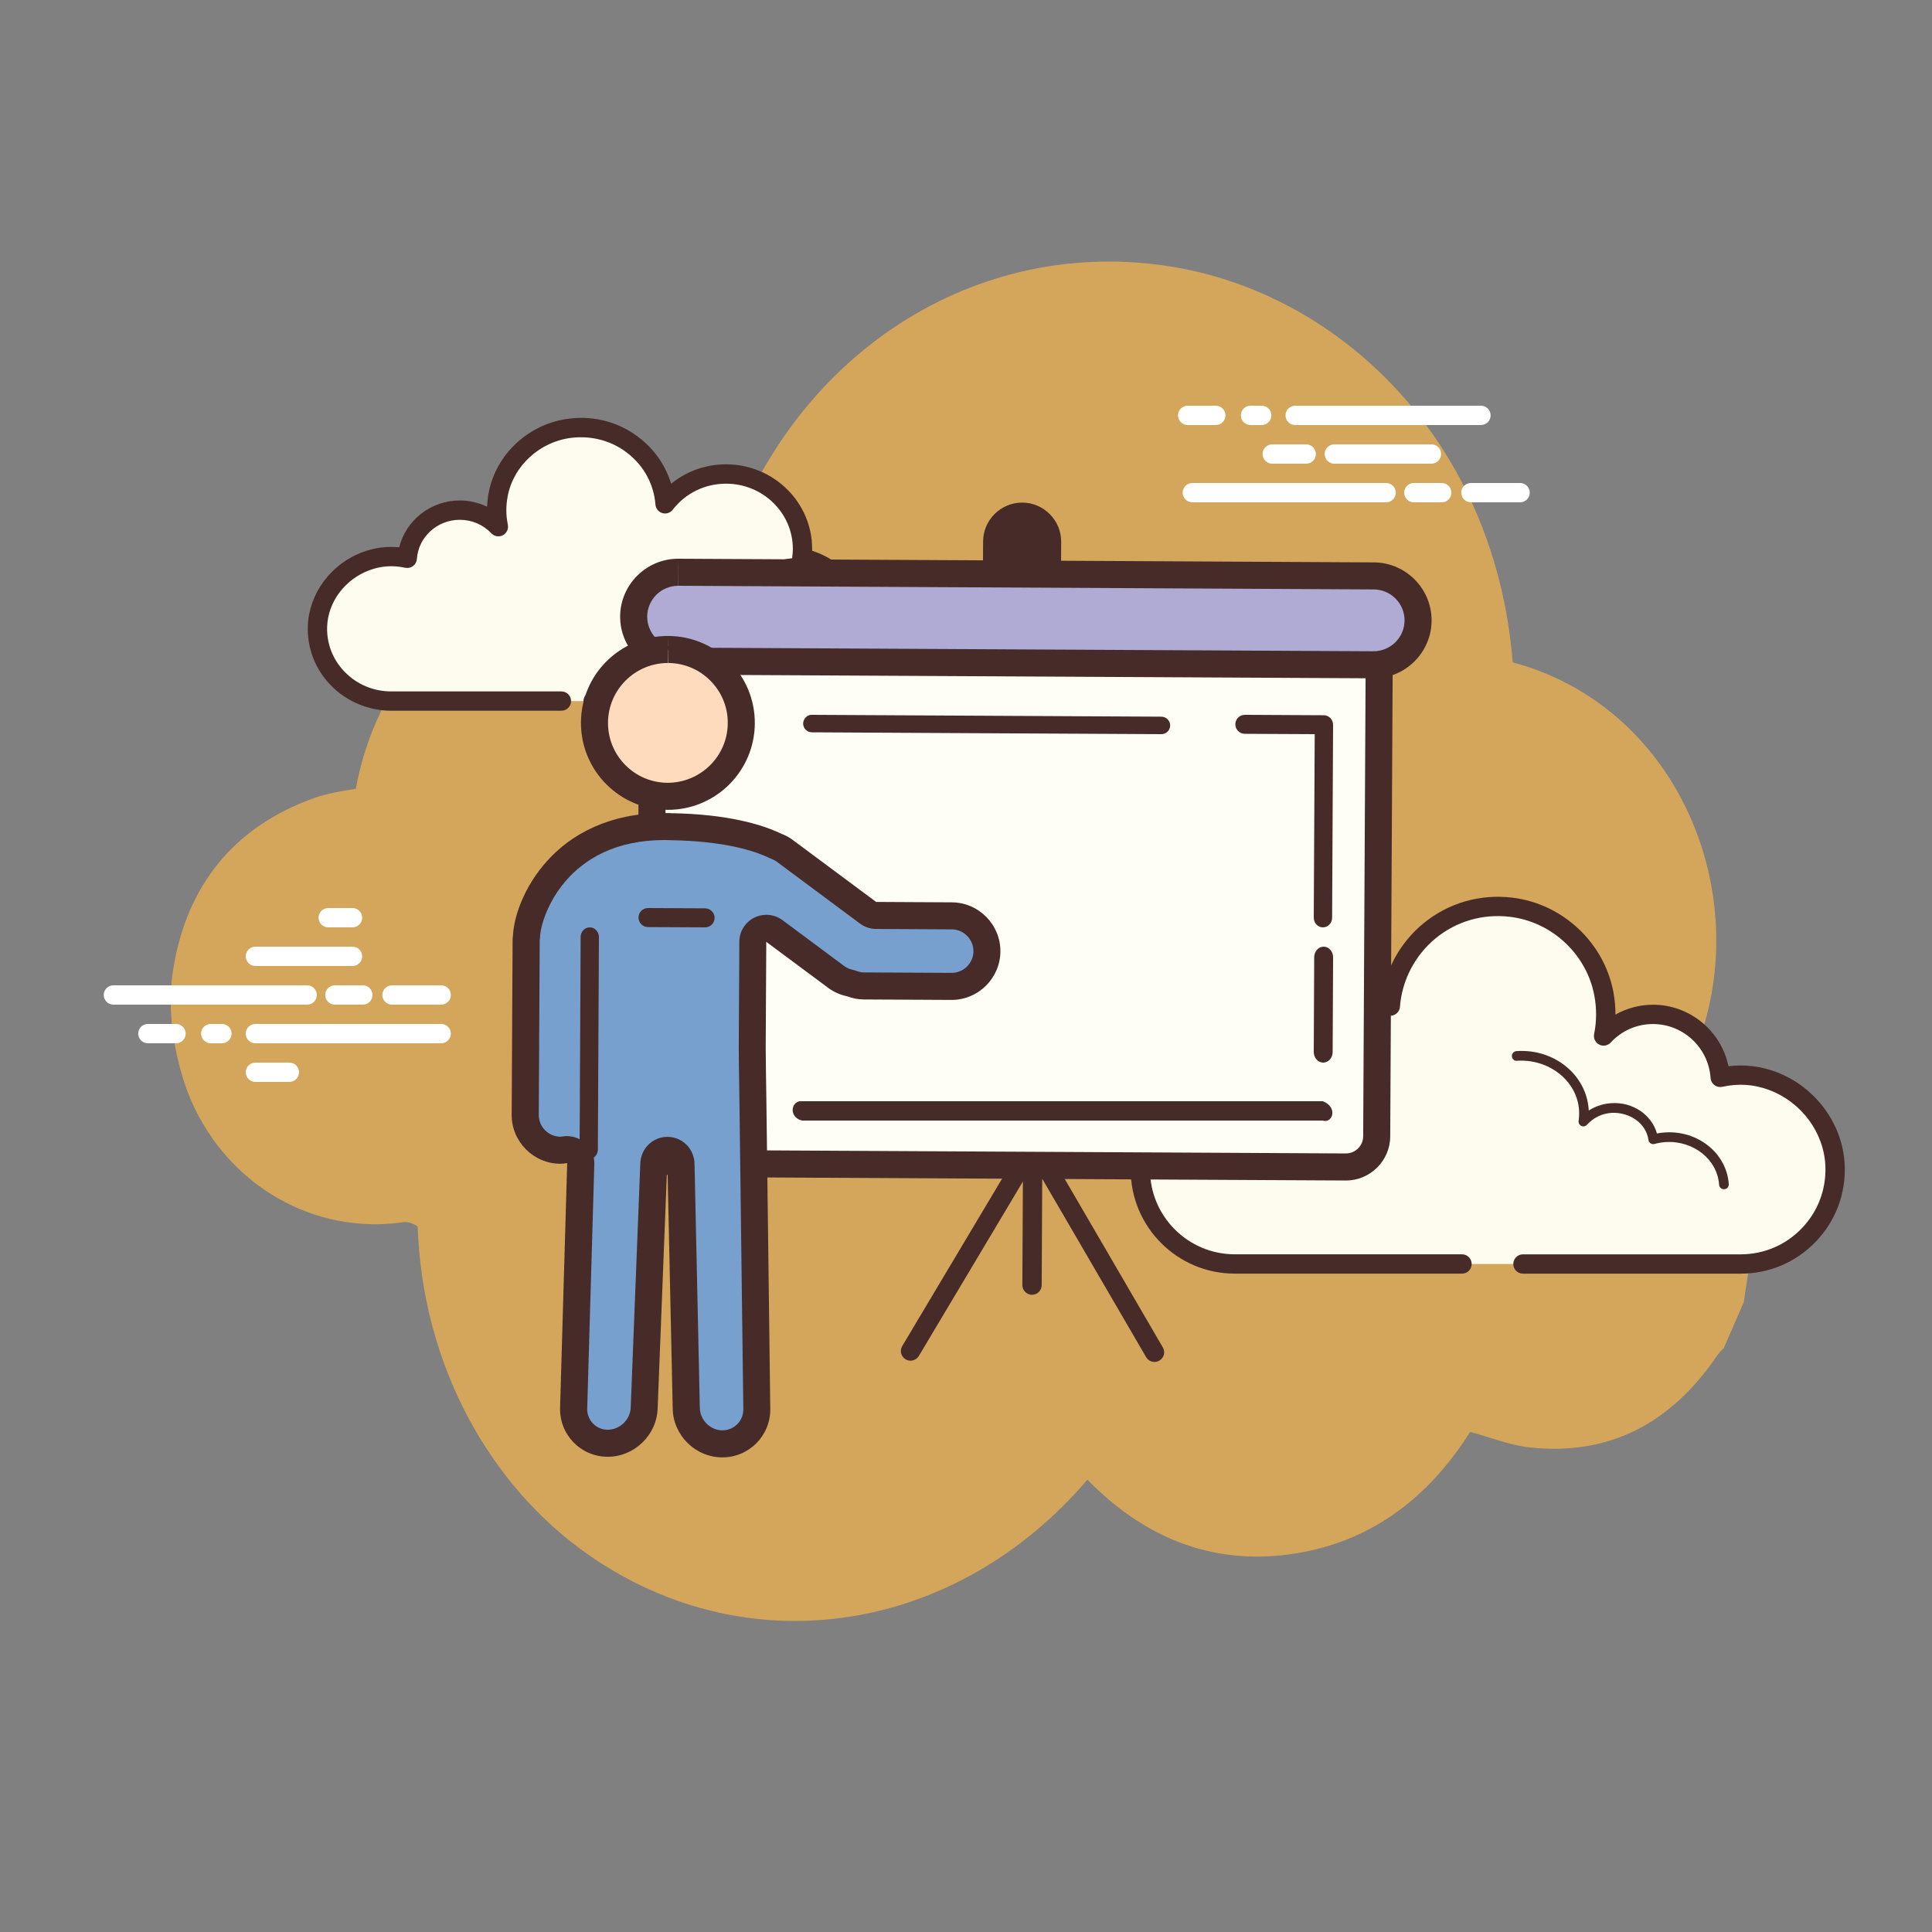
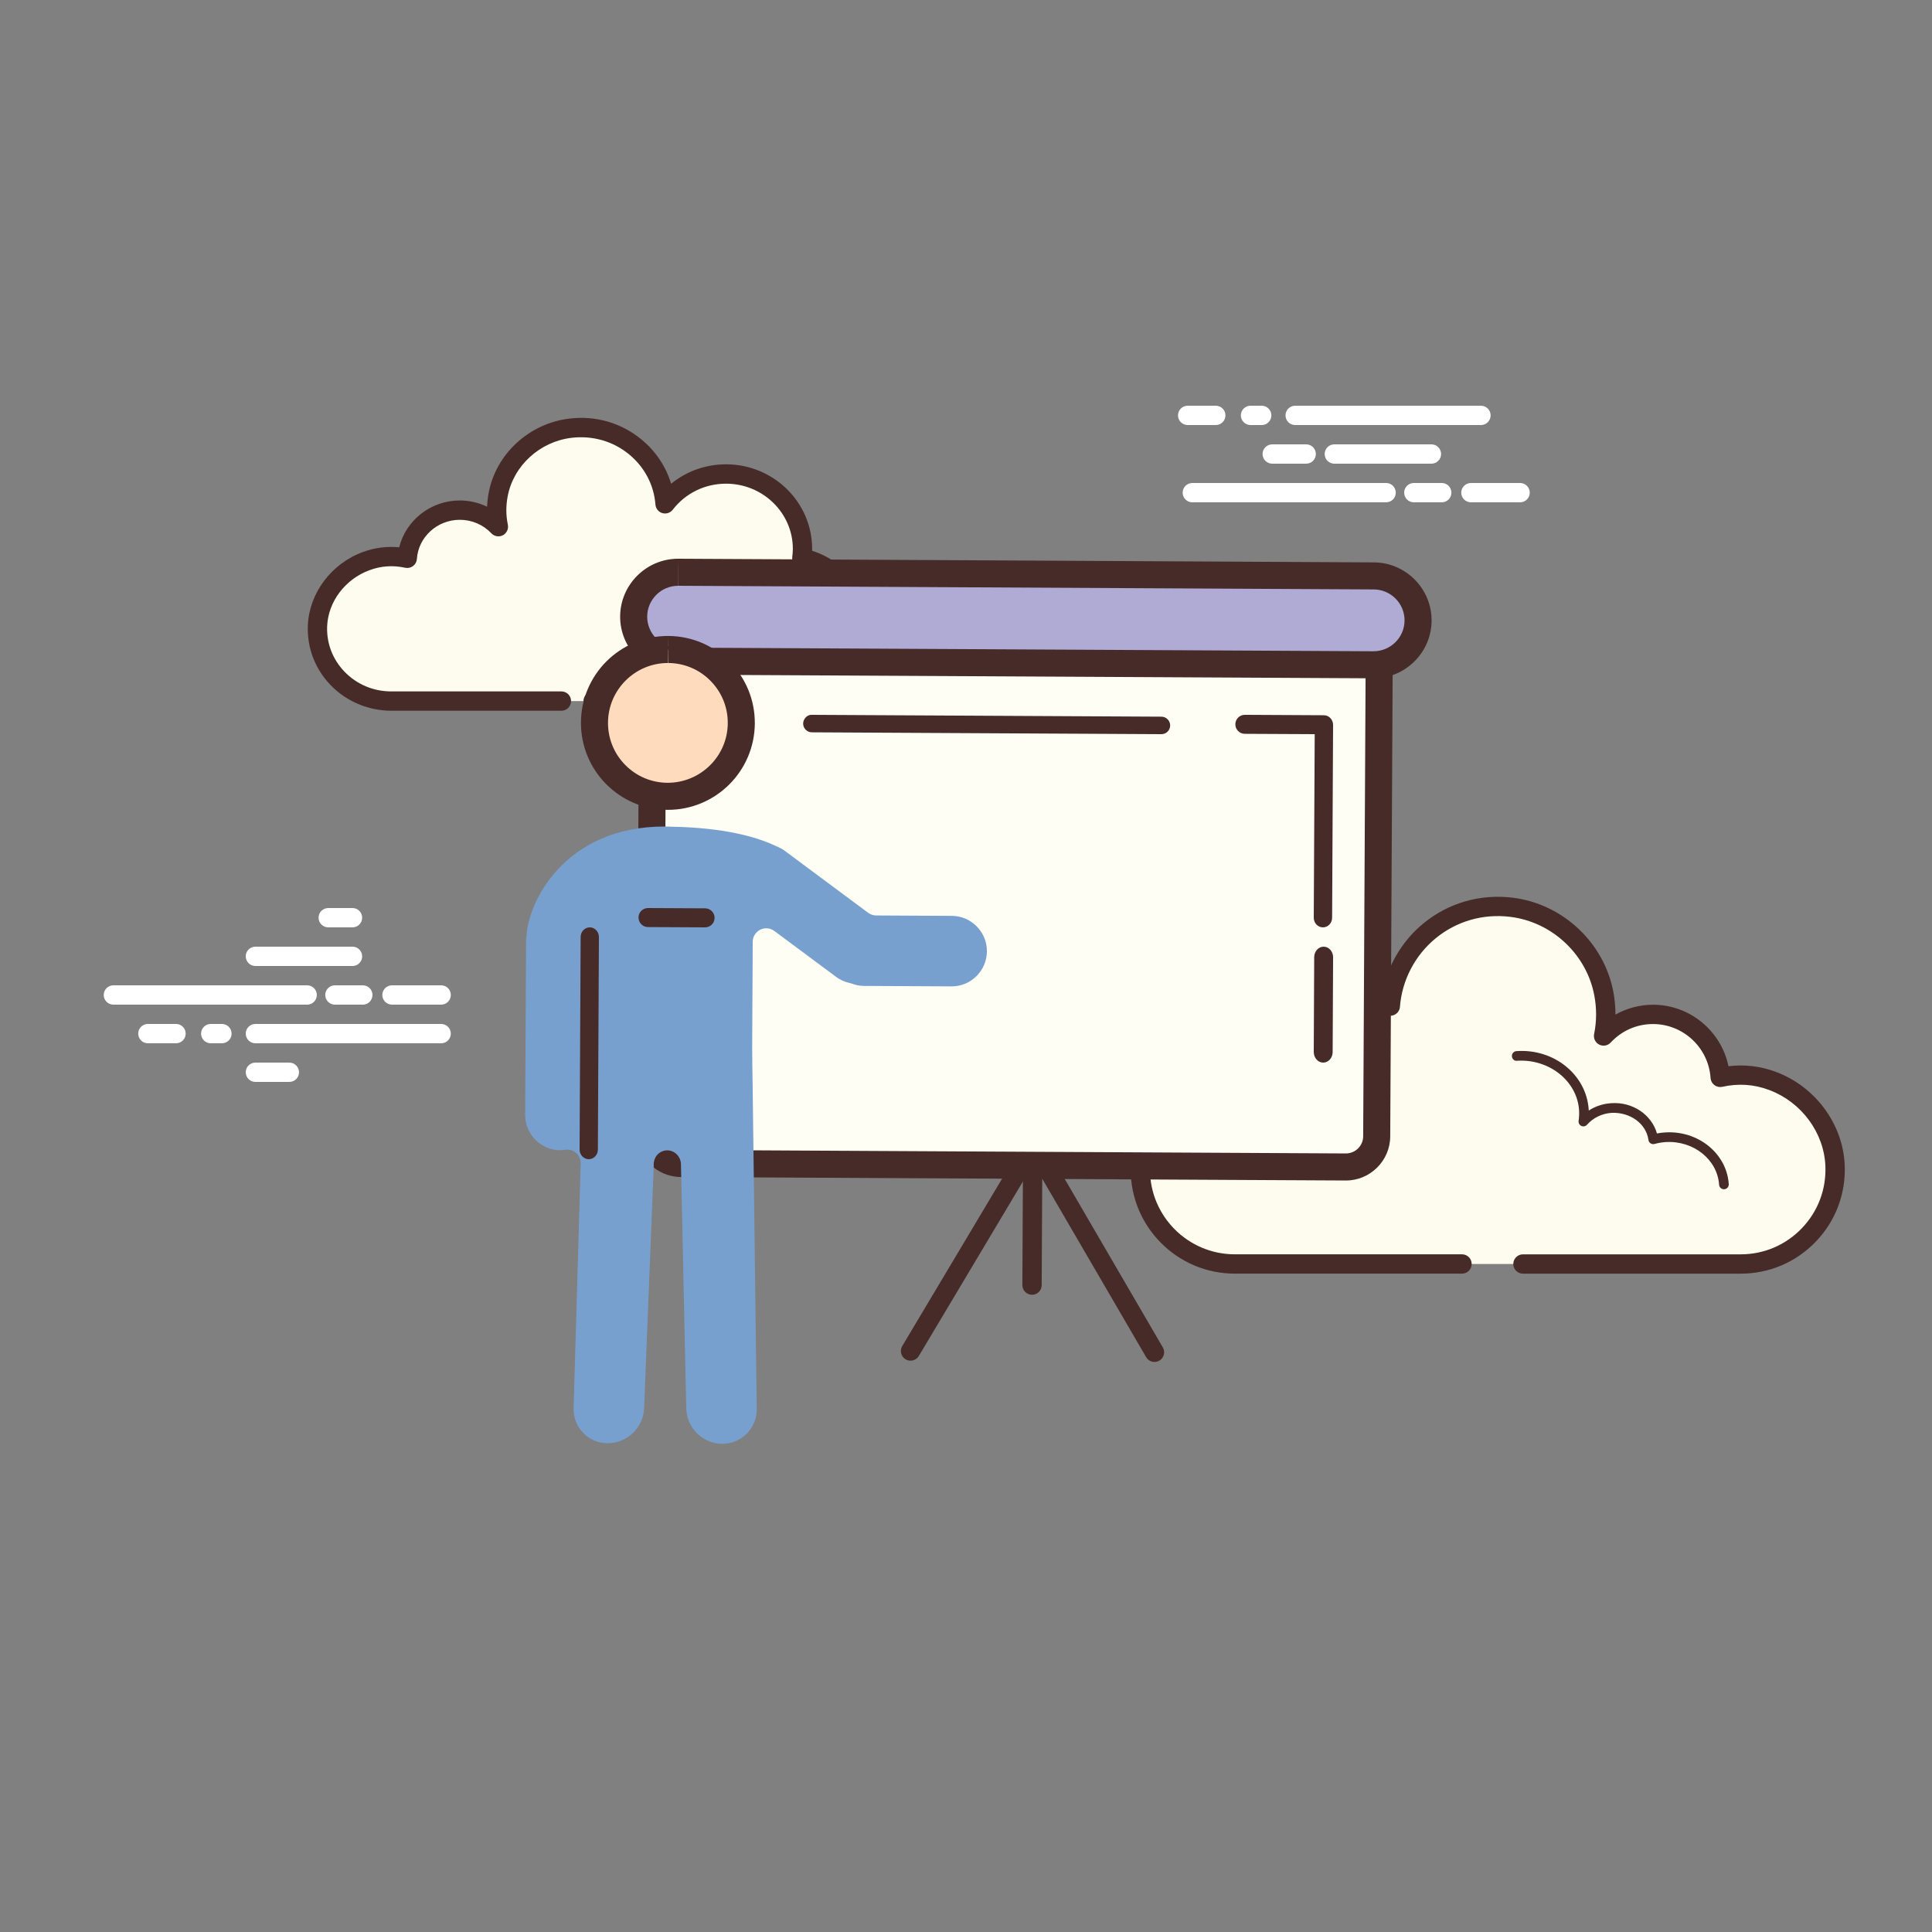
<svg xmlns="http://www.w3.org/2000/svg" width="140" height="140" viewBox="0 0 140 140" fill="none">
  <rect x="0" y="0" width="140" height="140" fill="#808080" stroke="none" />
-   <path d="M122.128 77.771C122.548 76.909 122.92 76.002 123.242 75.051C126.928 64.173 121.353 51.142 109.616 47.996C108.347 32.06 97.147 21.126 84.498 19.261C70.021 17.126 56.759 26.323 52.346 40.94C47.027 39.056 41.845 39.285 36.96 42.14C34.744 43.165 32.717 44.677 30.898 46.666C28.228 49.587 26.492 53.273 25.785 57.159C24.738 57.324 23.709 57.49 22.739 57.837C17.083 59.865 13.514 64.04 12.536 70.329C11.927 74.245 13.156 78.151 13.842 79.729C16.551 85.966 22.833 89.501 29.215 88.565C29.533 88.519 29.995 88.662 30.268 88.892C30.605 98.86 35.445 107.675 42.706 112.711C54.355 120.792 69.343 118.303 78.799 107.222C82.851 111.366 87.672 113.379 93.337 112.648C98.969 111.922 103.342 108.814 106.533 103.76C108.007 104.156 109.404 104.727 110.849 104.885C116.508 105.504 121.065 103.228 124.474 98.165C124.59 97.992 124.758 97.859 124.902 97.706C125.39 96.589 125.877 95.472 126.364 94.354C126.581 92.659 126.965 90.962 126.984 89.27C127.039 84.711 125.175 80.556 122.128 77.771Z" fill="#FAB84B" fill-opacity="0.68" />
  <path d="M105.943 91.592C105.943 91.592 89.576 91.592 89.477 91.592C85.697 91.592 82.633 88.528 82.633 84.748C82.633 81.451 84.966 78.698 88.071 78.05C88.035 77.762 88.011 77.469 88.011 77.171C88.011 73.256 91.185 70.083 95.099 70.083C97.41 70.083 99.457 71.194 100.751 72.906C101.081 68.548 104.975 65.187 109.529 65.744C112.859 66.151 115.613 68.726 116.226 72.024C116.422 73.083 116.403 74.109 116.207 75.072C117.1 74.11 118.371 73.506 119.787 73.506C122.377 73.506 124.492 75.523 124.659 78.071C125.835 77.811 127.114 77.827 128.462 78.334C131.038 79.302 132.872 81.726 132.98 84.476C133.133 88.381 130.012 91.595 126.141 91.595C125.847 91.595 124.814 91.595 124.576 91.595H110.365" fill="#FDFCEF" />
  <path d="M89.477 92.292H105.943C106.33 92.292 106.643 91.979 106.643 91.592C106.643 91.206 106.33 90.892 105.943 90.892H89.477C86.089 90.892 83.332 88.136 83.332 84.748C83.332 81.855 85.385 79.325 88.213 78.735C88.57 78.66 88.809 78.324 88.764 77.962C88.732 77.701 88.71 77.438 88.71 77.171C88.71 73.647 91.575 70.783 95.096 70.783C97.109 70.783 98.967 71.711 100.189 73.328C100.364 73.56 100.663 73.66 100.945 73.577C101.224 73.494 101.424 73.249 101.445 72.96C101.591 71.032 102.536 69.22 104.035 67.991C105.551 66.748 107.474 66.196 109.439 66.438C112.472 66.811 114.978 69.159 115.533 72.152C115.707 73.086 115.701 74.021 115.515 74.932C115.454 75.24 115.602 75.551 115.882 75.694C116.162 75.839 116.502 75.778 116.715 75.548C117.52 74.683 118.609 74.206 119.781 74.206C121.978 74.206 123.81 75.925 123.954 78.117C123.968 78.322 124.069 78.508 124.233 78.63C124.397 78.754 124.608 78.798 124.804 78.754C125.982 78.495 127.096 78.569 128.21 78.988C130.547 79.866 132.179 82.081 132.275 84.501C132.34 86.191 131.733 87.791 130.565 89.006C129.396 90.223 127.823 90.894 126.136 90.894H110.359C109.973 90.894 109.659 91.207 109.659 91.594C109.659 91.98 109.973 92.294 110.359 92.294H126.138C128.209 92.294 130.14 91.47 131.576 89.978C133.011 88.486 133.757 86.521 133.676 84.448C133.56 81.472 131.562 78.751 128.706 77.679C127.586 77.258 126.43 77.122 125.251 77.26C124.723 74.71 122.454 72.806 119.784 72.806C118.826 72.806 117.888 73.058 117.062 73.52C117.062 72.979 117.013 72.439 116.914 71.897C116.246 68.31 113.244 65.495 109.613 65.05C107.262 64.763 104.965 65.422 103.15 66.909C101.746 68.061 100.748 69.64 100.297 71.379C98.88 70.097 97.051 69.383 95.098 69.383C90.804 69.383 87.311 72.877 87.311 77.171C87.311 77.287 87.314 77.403 87.321 77.518C84.165 78.46 81.933 81.404 81.933 84.748C81.932 88.91 85.316 92.292 89.477 92.292Z" fill="#472B29" />
  <path d="M109.91 76.517C112.441 76.35 114.621 78.099 114.776 80.422C114.796 80.71 114.783 80.994 114.741 81.27C115.23 80.718 115.952 80.345 116.782 80.29C118.301 80.191 119.613 81.193 119.804 82.558C120.079 82.482 120.368 82.432 120.666 82.412C122.881 82.267 124.788 83.797 124.925 85.83" fill="#FDFCEF" />
  <path d="M124.923 86.178C124.932 86.178 124.94 86.178 124.947 86.177C125.14 86.164 125.286 85.998 125.273 85.805C125.123 83.583 123.05 81.9 120.642 82.061C120.45 82.074 120.26 82.097 120.069 82.135C119.686 80.78 118.311 79.832 116.757 79.941C116.162 79.979 115.605 80.164 115.127 80.476C115.127 80.45 115.125 80.424 115.123 80.398C114.955 77.885 112.621 75.974 109.884 76.168C109.691 76.181 109.546 76.348 109.558 76.541C109.571 76.734 109.732 76.898 109.931 76.866C112.242 76.719 114.282 78.317 114.425 80.445C114.441 80.703 114.43 80.963 114.392 81.22C114.369 81.372 114.45 81.523 114.59 81.589C114.73 81.655 114.896 81.62 115 81.504C115.452 80.993 116.092 80.686 116.802 80.64C118.133 80.592 119.287 81.418 119.453 82.606C119.467 82.705 119.523 82.795 119.607 82.851C119.691 82.905 119.794 82.922 119.893 82.895C120.155 82.824 120.421 82.779 120.687 82.76C122.703 82.631 124.449 84.014 124.572 85.852C124.587 86.037 124.741 86.178 124.923 86.178Z" fill="#472B29" />
  <path d="M86.705 78.852C89.083 77.731 91.834 78.525 92.849 80.626C92.975 80.886 93.069 81.157 93.131 81.43" fill="#FDFCEF" />
  <path d="M93.131 81.78C93.156 81.78 93.183 81.777 93.209 81.771C93.397 81.728 93.516 81.54 93.472 81.351C93.404 81.047 93.3 80.752 93.166 80.473C92.07 78.204 89.103 77.339 86.556 78.534C86.381 78.618 86.306 78.826 86.388 79.001C86.471 79.177 86.681 79.247 86.855 79.169C89.058 78.127 91.606 78.851 92.536 80.777C92.648 81.008 92.733 81.253 92.79 81.507C92.827 81.67 92.971 81.78 93.131 81.78Z" fill="#472B29" />
  <path d="M22.259 72.8H8.217C7.83 72.8 7.517 72.486 7.517 72.1C7.517 71.714 7.83 71.4 8.217 71.4H22.259C22.645 71.4 22.959 71.714 22.959 72.1C22.959 72.486 22.646 72.8 22.259 72.8ZM26.992 72.1C26.992 71.714 26.678 71.4 26.292 71.4H24.268C23.881 71.4 23.568 71.714 23.568 72.1C23.568 72.486 23.881 72.8 24.268 72.8H26.292C26.68 72.8 26.992 72.486 26.992 72.1ZM32.669 72.1C32.669 71.714 32.355 71.4 31.969 71.4H28.405C28.018 71.4 27.705 71.714 27.705 72.1C27.705 72.486 28.018 72.8 28.405 72.8H31.969C32.357 72.8 32.669 72.486 32.669 72.1ZM32.669 74.9C32.669 74.514 32.355 74.2 31.969 74.2H18.507C18.12 74.2 17.807 74.514 17.807 74.9C17.807 75.286 18.12 75.6 18.507 75.6H31.969C32.357 75.6 32.669 75.286 32.669 74.9ZM16.782 74.9C16.782 74.514 16.468 74.2 16.082 74.2H15.27C14.883 74.2 14.57 74.514 14.57 74.9C14.57 75.286 14.883 75.6 15.27 75.6H16.082C16.468 75.6 16.782 75.286 16.782 74.9ZM13.455 74.9C13.455 74.514 13.142 74.2 12.755 74.2H10.716C10.329 74.2 10.016 74.514 10.016 74.9C10.016 75.286 10.329 75.6 10.716 75.6H12.755C13.142 75.6 13.455 75.286 13.455 74.9ZM26.244 69.3C26.244 68.914 25.931 68.6 25.544 68.6H18.507C18.12 68.6 17.807 68.914 17.807 69.3C17.807 69.686 18.12 70 18.507 70H25.544C25.932 70 26.244 69.686 26.244 69.3ZM26.244 66.5C26.244 66.114 25.931 65.8 25.544 65.8H23.785C23.398 65.8 23.085 66.114 23.085 66.5C23.085 66.886 23.398 67.2 23.785 67.2H25.544C25.932 67.2 26.244 66.886 26.244 66.5ZM21.668 77.7C21.668 77.314 21.354 77 20.968 77H18.507C18.12 77 17.807 77.314 17.807 77.7C17.807 78.086 18.12 78.4 18.507 78.4H20.968C21.356 78.4 21.668 78.086 21.668 77.7ZM100.442 36.4H86.4C86.013 36.4 85.7 36.086 85.7 35.7C85.7 35.314 86.013 35 86.4 35H100.443C100.829 35 101.143 35.314 101.143 35.7C101.143 36.086 100.829 36.4 100.442 36.4ZM105.175 35.7C105.175 35.314 104.861 35 104.475 35H102.451C102.064 35 101.751 35.314 101.751 35.7C101.751 36.086 102.064 36.4 102.451 36.4H104.475C104.863 36.4 105.175 36.086 105.175 35.7ZM110.852 35.7C110.852 35.314 110.538 35 110.152 35H106.588C106.201 35 105.888 35.314 105.888 35.7C105.888 36.086 106.201 36.4 106.588 36.4H110.152C110.538 36.4 110.852 36.086 110.852 35.7ZM108.016 30.1C108.016 29.714 107.702 29.4 107.316 29.4H93.853C93.467 29.4 93.153 29.714 93.153 30.1C93.153 30.486 93.467 30.8 93.853 30.8H107.316C107.702 30.8 108.016 30.486 108.016 30.1ZM92.128 30.1C92.128 29.714 91.815 29.4 91.428 29.4H90.616C90.23 29.4 89.916 29.714 89.916 30.1C89.916 30.486 90.23 30.8 90.616 30.8H91.428C91.816 30.8 92.128 30.486 92.128 30.1ZM88.801 30.1C88.801 29.714 88.487 29.4 88.101 29.4H86.062C85.676 29.4 85.362 29.714 85.362 30.1C85.362 30.486 85.676 30.8 86.062 30.8H88.101C88.488 30.8 88.801 30.486 88.801 30.1ZM104.427 32.9C104.427 32.514 104.114 32.2 103.727 32.2H96.69C96.303 32.2 95.99 32.514 95.99 32.9C95.99 33.286 96.303 33.6 96.69 33.6H103.727C104.114 33.6 104.427 33.286 104.427 32.9ZM104.427 30.1C104.427 29.714 104.114 29.4 103.727 29.4H101.968C101.581 29.4 101.268 29.714 101.268 30.1C101.268 30.486 101.581 30.8 101.968 30.8H103.727C104.114 30.8 104.427 30.486 104.427 30.1ZM95.351 32.9C95.351 32.514 95.038 32.2 94.651 32.2H92.19C91.804 32.2 91.49 32.514 91.49 32.9C91.49 33.286 91.804 33.6 92.19 33.6H94.651C95.039 33.6 95.351 33.286 95.351 32.9Z" fill="white" />
  <path d="M52.049 50.802C54.685 50.802 56.973 50.802 57.005 50.802C59.959 50.802 62.354 48.458 62.354 45.567C62.354 43.044 60.532 40.94 58.105 40.443C58.133 40.222 58.153 39.999 58.153 39.771C58.153 36.777 55.672 34.349 52.613 34.349C50.807 34.349 49.207 35.199 48.196 36.509C47.937 33.176 44.895 30.604 41.336 31.031C38.734 31.343 36.58 33.312 36.102 35.834C35.948 36.644 35.964 37.429 36.117 38.165C35.42 37.43 34.426 36.967 33.32 36.967C31.295 36.967 29.642 38.51 29.512 40.459C28.592 40.26 27.592 40.272 26.54 40.659C24.526 41.398 23.093 43.253 23.009 45.357C22.89 48.343 25.329 50.802 28.354 50.802C28.584 50.802 29.391 50.802 29.578 50.802H40.685H52.049ZM42.981 50.802H43.485H42.981Z" fill="#FDFCEF" />
  <path d="M57.005 51.503H52.049C51.663 51.503 51.349 51.19 51.349 50.803C51.349 50.417 51.663 50.103 52.049 50.103H57.005C59.569 50.103 61.655 48.069 61.655 45.569C61.655 43.435 60.103 41.567 57.964 41.131C57.606 41.056 57.364 40.719 57.41 40.355C57.435 40.163 57.452 39.97 57.452 39.771C57.452 37.167 55.28 35.049 52.612 35.049C51.083 35.049 49.675 35.736 48.748 36.938C48.572 37.167 48.271 37.261 47.993 37.181C47.716 37.097 47.519 36.854 47.496 36.565C47.386 35.137 46.705 33.844 45.58 32.92C44.419 31.968 42.941 31.549 41.418 31.725C39.113 32.001 37.209 33.744 36.788 35.963C36.656 36.656 36.66 37.349 36.8 38.024C36.863 38.331 36.716 38.641 36.439 38.787C36.163 38.93 35.823 38.875 35.608 38.647C35.008 38.016 34.195 37.667 33.319 37.667C31.682 37.667 30.316 38.914 30.209 40.505C30.195 40.709 30.094 40.894 29.932 41.017C29.77 41.139 29.562 41.185 29.364 41.142C28.469 40.949 27.623 41.005 26.779 41.317C25.012 41.965 23.778 43.6 23.706 45.384C23.657 46.61 24.102 47.776 24.959 48.668C25.848 49.592 27.054 50.102 28.351 50.102H40.681C41.068 50.102 41.381 50.415 41.381 50.802C41.381 51.188 41.068 51.502 40.681 51.502H28.351C26.692 51.502 25.088 50.823 23.95 49.638C22.826 48.468 22.243 46.938 22.308 45.329C22.401 42.984 24.004 40.844 26.296 40.001C27.15 39.686 28.032 39.575 28.928 39.659C29.41 37.705 31.209 36.266 33.317 36.266C34.007 36.266 34.685 36.424 35.297 36.718C35.309 36.379 35.349 36.04 35.413 35.7C35.946 32.887 38.347 30.681 41.251 30.334C43.162 30.1 45.01 30.639 46.467 31.833C47.515 32.691 48.257 33.806 48.632 35.056C49.739 34.149 51.132 33.646 52.611 33.646C56.052 33.646 58.85 36.393 58.85 39.768C58.85 39.816 58.85 39.864 58.849 39.913C61.319 40.69 63.053 42.976 63.053 45.566C63.055 48.84 60.341 51.503 57.005 51.503ZM43.485 51.503H42.981C42.595 51.503 42.281 51.19 42.281 50.803C42.281 50.417 42.595 50.103 42.981 50.103H43.485C43.872 50.103 44.185 50.417 44.185 50.803C44.185 51.19 43.872 51.503 43.485 51.503Z" fill="#472B29" />
-   <path d="M54.615 43.378C54.59 43.378 54.565 43.375 54.538 43.369C54.349 43.327 54.23 43.14 54.274 42.951C54.325 42.721 54.405 42.496 54.512 42.28C55.357 40.566 57.693 39.932 59.722 40.87C59.898 40.951 59.974 41.159 59.893 41.334C59.812 41.51 59.603 41.584 59.428 41.504C57.747 40.726 55.821 41.213 55.14 42.588C55.059 42.753 54.998 42.927 54.958 43.102C54.92 43.267 54.776 43.378 54.615 43.378ZM47.393 51.503H45.843C45.456 51.503 45.143 51.19 45.143 50.803C45.143 50.417 45.456 50.103 45.843 50.103H47.393C47.779 50.103 48.093 50.417 48.093 50.803C48.093 51.19 47.781 51.503 47.393 51.503ZM74.067 36.42C72.519 36.42 71.247 37.682 71.239 39.234L71.21 44.891C71.201 46.446 72.468 47.726 74.023 47.734C74.029 47.734 74.033 47.734 74.039 47.734C75.587 47.734 76.859 46.472 76.867 44.92L76.896 39.263C76.905 37.708 75.638 36.428 74.082 36.42C74.077 36.42 74.073 36.42 74.067 36.42Z" fill="#472B29" />
  <path d="M49.339 84.309C48.11 84.302 47.116 83.297 47.121 82.068L47.302 47.887C47.309 46.665 48.308 45.671 49.529 45.671L97.724 45.924C98.953 45.931 99.947 46.936 99.94 48.164L99.761 82.347C99.754 83.57 98.755 84.564 97.531 84.564L49.339 84.309Z" fill="#FFFEF4" />
  <path d="M49.529 44.691L49.536 46.651L97.718 46.904C98.395 46.908 98.965 47.482 98.96 48.159L98.781 82.341C98.777 83.026 98.217 83.583 97.527 83.583L49.344 83.329C48.668 83.325 48.098 82.751 48.102 82.075L48.282 47.893C48.286 47.208 48.846 46.651 49.53 46.651V44.691H49.529ZM49.529 44.691C47.772 44.691 46.33 46.123 46.32 47.883L46.141 82.065C46.131 83.829 47.568 85.281 49.333 85.291L97.515 85.544C97.521 85.544 97.527 85.544 97.532 85.544C99.289 85.544 100.731 84.112 100.741 82.352L100.92 48.17C100.93 46.406 99.494 44.954 97.728 44.944L49.546 44.691C49.542 44.691 49.535 44.691 49.529 44.691Z" fill="#472B29" />
  <path d="M49.122 47.908C48.267 47.904 47.46 47.564 46.852 46.949C46.245 46.336 45.913 45.525 45.919 44.671C45.928 42.904 47.372 41.468 49.139 41.468L99.554 41.734C101.331 41.744 102.767 43.196 102.757 44.971C102.747 46.738 101.304 48.174 99.539 48.174L49.122 47.908Z" fill="#AFABD4" />
  <path d="M49.139 40.488L49.151 42.448L99.55 42.713C100.785 42.72 101.784 43.729 101.779 44.964C101.772 46.193 100.768 47.193 99.527 47.193L49.127 46.928C47.892 46.921 46.893 45.912 46.898 44.677C46.906 43.448 47.909 42.449 49.139 42.449V40.488ZM49.139 40.488C46.838 40.488 44.951 42.363 44.938 44.666C44.926 46.976 46.806 48.875 49.116 48.888L99.516 49.153C99.523 49.153 99.531 49.153 99.538 49.153C101.839 49.153 103.726 47.278 103.739 44.975C103.751 42.665 101.871 40.765 99.561 40.753L49.161 40.488C49.153 40.488 49.145 40.488 49.139 40.488Z" fill="#472B29" />
  <path d="M48.37 57.704C46.947 57.697 45.615 57.137 44.615 56.126C43.615 55.117 43.069 53.777 43.078 52.357C43.093 49.438 45.479 47.065 48.398 47.065C51.359 47.082 53.733 49.482 53.718 52.413C53.701 55.331 51.316 57.704 48.399 57.704H48.37Z" fill="#FDDBBC" />
  <path d="M48.397 46.084L48.42 48.044C49.58 48.049 50.667 48.507 51.482 49.33C52.297 50.154 52.744 51.247 52.737 52.406C52.724 54.786 50.778 56.724 48.374 56.724C47.215 56.718 46.127 56.26 45.312 55.437C44.498 54.613 44.051 53.521 44.058 52.361C44.071 49.981 46.017 48.045 48.398 48.044L48.397 46.084ZM48.397 46.084C44.933 46.084 42.116 48.882 42.098 52.35C42.08 55.829 44.885 58.666 48.364 58.684C48.376 58.684 48.387 58.684 48.398 58.684C51.862 58.684 54.678 55.885 54.697 52.417C54.715 48.938 51.909 46.103 48.43 46.084C48.419 46.084 48.409 46.084 48.397 46.084Z" fill="#472B29" />
  <path d="M74.784 93.824C74.782 93.824 74.781 93.824 74.779 93.824C74.394 93.822 74.082 93.506 74.084 93.12L74.127 84.72C74.129 84.335 74.442 84.024 74.827 84.024C74.829 84.024 74.83 84.024 74.831 84.024C75.216 84.025 75.528 84.342 75.527 84.728L75.484 93.128C75.482 93.513 75.169 93.824 74.784 93.824Z" fill="#472B29" />
  <path d="M65.981 98.599C65.857 98.599 65.734 98.569 65.622 98.501C65.29 98.302 65.181 97.874 65.379 97.541L73.226 84.386C73.424 84.053 73.854 83.947 74.186 84.143C74.518 84.342 74.627 84.77 74.43 85.103L66.583 98.258C66.451 98.478 66.219 98.599 65.981 98.599Z" fill="#472B29" />
  <path d="M83.658 98.692C83.417 98.692 83.184 98.567 83.053 98.344L75.345 85.109C75.149 84.774 75.262 84.346 75.597 84.151C75.929 83.952 76.359 84.067 76.555 84.403L84.263 97.639C84.459 97.973 84.346 98.402 84.011 98.596C83.9 98.662 83.779 98.692 83.658 98.692Z" fill="#472B29" />
  <path d="M52.332 104.625C50.914 104.616 49.745 103.456 49.728 102.038L49.344 84.35C49.332 83.818 48.889 83.359 48.357 83.359C48.086 83.359 47.824 83.472 47.638 83.671C47.453 83.87 47.354 84.167 47.373 84.438L46.677 102.008C46.637 103.433 45.451 104.583 44.036 104.583C43.35 104.579 42.722 104.313 42.256 103.831C41.791 103.348 41.545 102.712 41.566 102.039L42.08 84.311C42.09 84.022 41.971 83.745 41.755 83.552C41.574 83.391 41.341 83.301 41.101 83.301C41.056 83.301 41.012 83.304 40.965 83.311C40.811 83.334 40.704 83.35 40.594 83.35C39.19 83.342 38.051 82.19 38.056 80.781L38.123 68.053C38.126 68.029 38.147 67.879 38.15 67.855C38.263 65.339 40.937 59.892 48.156 59.892C48.156 59.892 48.437 59.895 48.468 59.895C48.504 59.899 48.546 59.903 48.566 59.903C52.609 59.968 54.944 60.696 56.196 61.296C56.501 61.421 56.687 61.519 56.841 61.634L62.908 66.143C63.076 66.268 63.279 66.336 63.487 66.338L68.974 66.367C69.653 66.37 70.291 66.64 70.774 67.127C71.256 67.616 71.519 68.257 71.515 68.936C71.508 70.337 70.363 71.477 68.96 71.477L62.583 71.443C62.306 71.443 62.026 71.387 61.723 71.275C61.678 71.259 61.634 71.246 61.586 71.236C61.215 71.156 60.885 71.011 60.602 70.799L56.112 67.462C55.94 67.333 55.733 67.267 55.527 67.267C55.378 67.267 55.227 67.301 55.089 67.371C54.758 67.536 54.548 67.872 54.545 68.242L54.506 75.915C54.503 76.443 54.526 77.854 54.54 78.768L54.835 102.099C54.844 102.771 54.589 103.407 54.117 103.883C53.645 104.362 53.015 104.623 52.34 104.623H52.332V104.625Z" fill="#78A0CF" />
-   <path d="M48.157 60.872L48.258 60.873L48.468 60.879C48.469 60.879 48.472 60.879 48.474 60.879C48.51 60.882 48.546 60.883 48.576 60.883C52.419 60.945 54.611 61.622 55.773 62.181C55.815 62.201 55.857 62.219 55.901 62.237C56.059 62.3 56.176 62.36 56.258 62.42L62.325 66.93C62.66 67.179 63.066 67.315 63.484 67.316L68.971 67.346C69.388 67.347 69.782 67.515 70.08 67.816C70.378 68.117 70.54 68.513 70.539 68.93C70.535 69.794 69.828 70.498 68.956 70.498L62.591 70.465C62.432 70.463 62.261 70.428 62.066 70.357C61.977 70.323 61.886 70.298 61.793 70.277C61.564 70.228 61.359 70.139 61.19 70.013L56.701 66.676C56.357 66.42 55.945 66.29 55.532 66.29C55.234 66.29 54.935 66.359 54.657 66.497C53.997 66.828 53.577 67.501 53.574 68.24L53.533 75.914C53.53 76.44 53.553 77.843 53.567 78.765L53.578 79.485L53.864 102.115C53.869 102.523 53.714 102.908 53.428 103.198C53.143 103.488 52.76 103.648 52.343 103.648C51.471 103.643 50.723 102.901 50.712 102.011L50.33 84.385C50.333 83.863 50.123 83.328 49.755 82.958C49.386 82.589 48.885 82.38 48.363 82.38C47.825 82.38 47.309 82.603 46.939 82.993C46.61 83.341 46.418 83.818 46.399 84.295L45.704 101.99C45.679 102.865 44.919 103.604 44.036 103.604C43.628 103.603 43.249 103.442 42.969 103.151C42.689 102.861 42.54 102.476 42.552 102.067L43.067 84.339C43.084 83.761 42.826 83.208 42.393 82.823C42.032 82.501 41.555 82.327 41.073 82.327C40.979 82.327 40.884 82.334 40.79 82.347C40.729 82.355 40.666 82.368 40.61 82.37C39.74 82.366 39.038 81.655 39.042 80.787L39.109 68.138C39.119 68.072 39.126 68.006 39.131 67.941C39.133 67.917 39.134 67.893 39.136 67.869C39.193 66.479 40.996 60.872 48.157 60.872ZM48.159 58.912C40.053 58.912 37.292 65.15 37.173 67.78C37.166 67.869 37.145 67.956 37.145 68.047L37.078 80.776C37.068 82.72 38.65 84.319 40.594 84.33C40.597 84.33 40.6 84.33 40.603 84.33C40.774 84.33 40.937 84.305 41.101 84.281L40.586 102.01C40.53 103.954 42.074 105.553 44.019 105.563C44.024 105.563 44.031 105.563 44.037 105.563C45.973 105.563 47.6 103.985 47.656 102.046L48.35 84.371C48.349 84.35 48.353 84.339 48.356 84.339C48.36 84.339 48.363 84.35 48.363 84.374L48.747 102.053C48.77 103.998 50.382 105.598 52.326 105.608C52.332 105.608 52.339 105.608 52.345 105.608C54.281 105.608 55.842 104.028 55.817 102.091L55.531 79.46C55.524 78.911 55.483 76.625 55.486 75.923L55.527 68.249L60.015 71.585C60.432 71.896 60.9 72.092 61.38 72.194C61.755 72.332 62.154 72.422 62.576 72.425L68.94 72.458C68.946 72.458 68.953 72.458 68.958 72.458C70.895 72.458 72.484 70.879 72.493 68.942C72.503 66.997 70.921 65.398 68.977 65.387L63.49 65.358L57.422 60.848C57.17 60.661 56.897 60.526 56.617 60.416C55.251 59.76 52.767 58.992 48.602 58.926C48.569 58.926 48.537 58.916 48.503 58.916C48.503 58.916 48.503 58.916 48.502 58.916C48.482 58.916 48.465 58.922 48.446 58.922C48.373 58.92 48.311 58.915 48.237 58.915C48.213 58.912 48.185 58.912 48.159 58.912Z" fill="#472B29" />
  <path d="M51.093 67.2H51.089L46.953 67.179C46.574 67.178 46.267 66.867 46.269 66.486C46.269 66.105 46.578 65.8 46.957 65.8H46.962L51.097 65.821C51.477 65.822 51.783 66.133 51.782 66.514C51.78 66.895 51.472 67.2 51.093 67.2Z" fill="#472B29" />
  <path d="M42.662 84C42.661 84 42.659 84 42.658 84C42.294 83.999 41.998 83.682 42 83.296L42.075 67.896C42.077 67.511 42.374 67.2 42.738 67.2C42.739 67.2 42.74 67.2 42.742 67.2C43.106 67.201 43.401 67.518 43.4 67.904L43.324 83.304C43.323 83.689 43.026 84 42.662 84Z" fill="#472B29" />
  <path d="M95.865 67.2C95.864 67.2 95.862 67.2 95.861 67.2C95.494 67.199 95.198 66.884 95.2 66.497L95.269 53.2L90.201 53.175C89.823 53.173 89.516 52.864 89.517 52.483C89.519 52.107 89.825 51.8 90.203 51.8C90.205 51.8 90.368 51.8 90.37 51.8L95.939 51.829C96.114 51.831 96.284 51.905 96.408 52.037C96.531 52.168 96.601 52.346 96.6 52.532L96.53 66.506C96.528 66.891 96.232 67.2 95.865 67.2Z" fill="#472B29" />
  <path d="M95.885 77C95.883 77 95.882 77 95.88 77C95.504 76.999 95.199 76.654 95.2 76.231L95.232 69.359C95.234 68.939 95.539 68.6 95.917 68.6C95.918 68.6 95.92 68.6 95.921 68.6C96.298 68.601 96.603 68.946 96.601 69.369L96.569 76.241C96.566 76.661 96.261 77 95.885 77Z" fill="#472B29" />
-   <path d="M95.85 81.2H95.845H58.133C57.748 81.134 57.436 80.819 57.438 80.431C57.439 80.046 57.753 79.736 58.138 79.8H58.142H95.854C96.239 79.936 96.551 80.251 96.549 80.639C96.548 81.024 96.234 81.334 95.85 81.2Z" fill="#472B29" />
  <path d="M84.161 53.2C84.159 53.2 84.158 53.2 84.157 53.2L58.829 53.067C58.481 53.064 58.198 52.78 58.199 52.43C58.201 52.08 58.52 51.765 58.836 51.8L84.164 51.933C84.512 51.936 84.795 52.22 84.794 52.57C84.794 52.919 84.51 53.2 84.161 53.2Z" fill="#472B29" />
</svg>